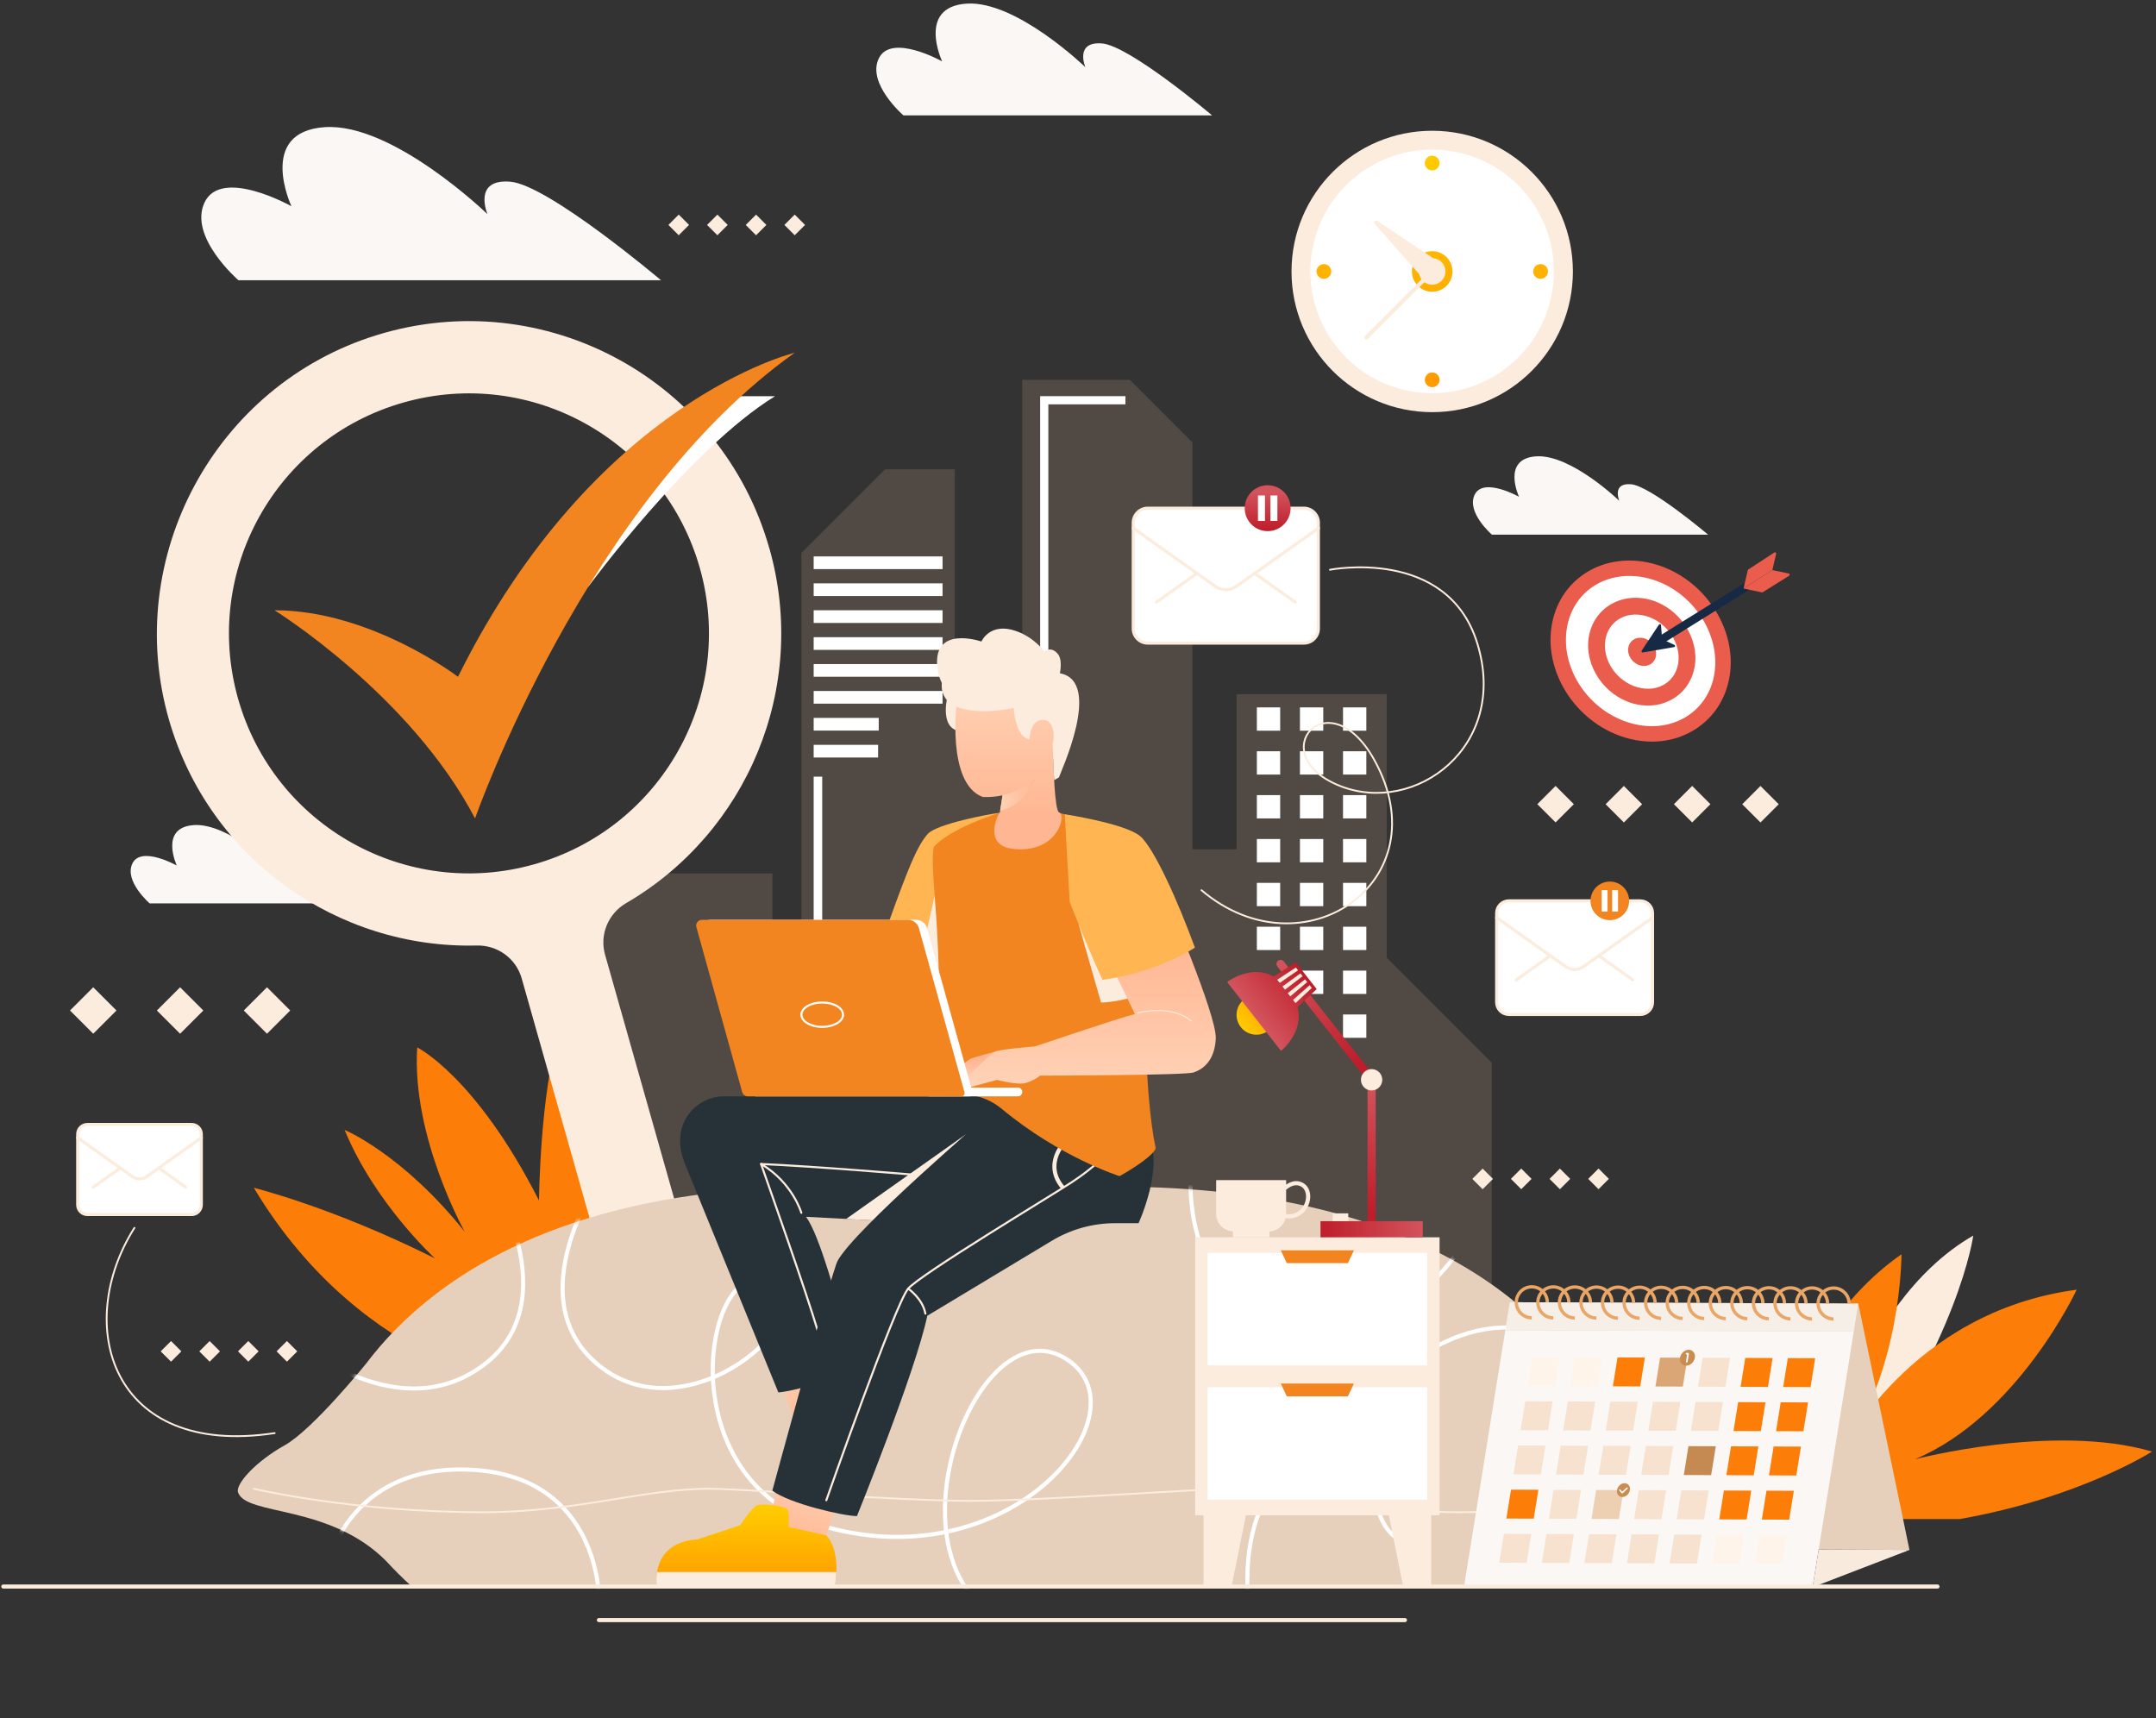
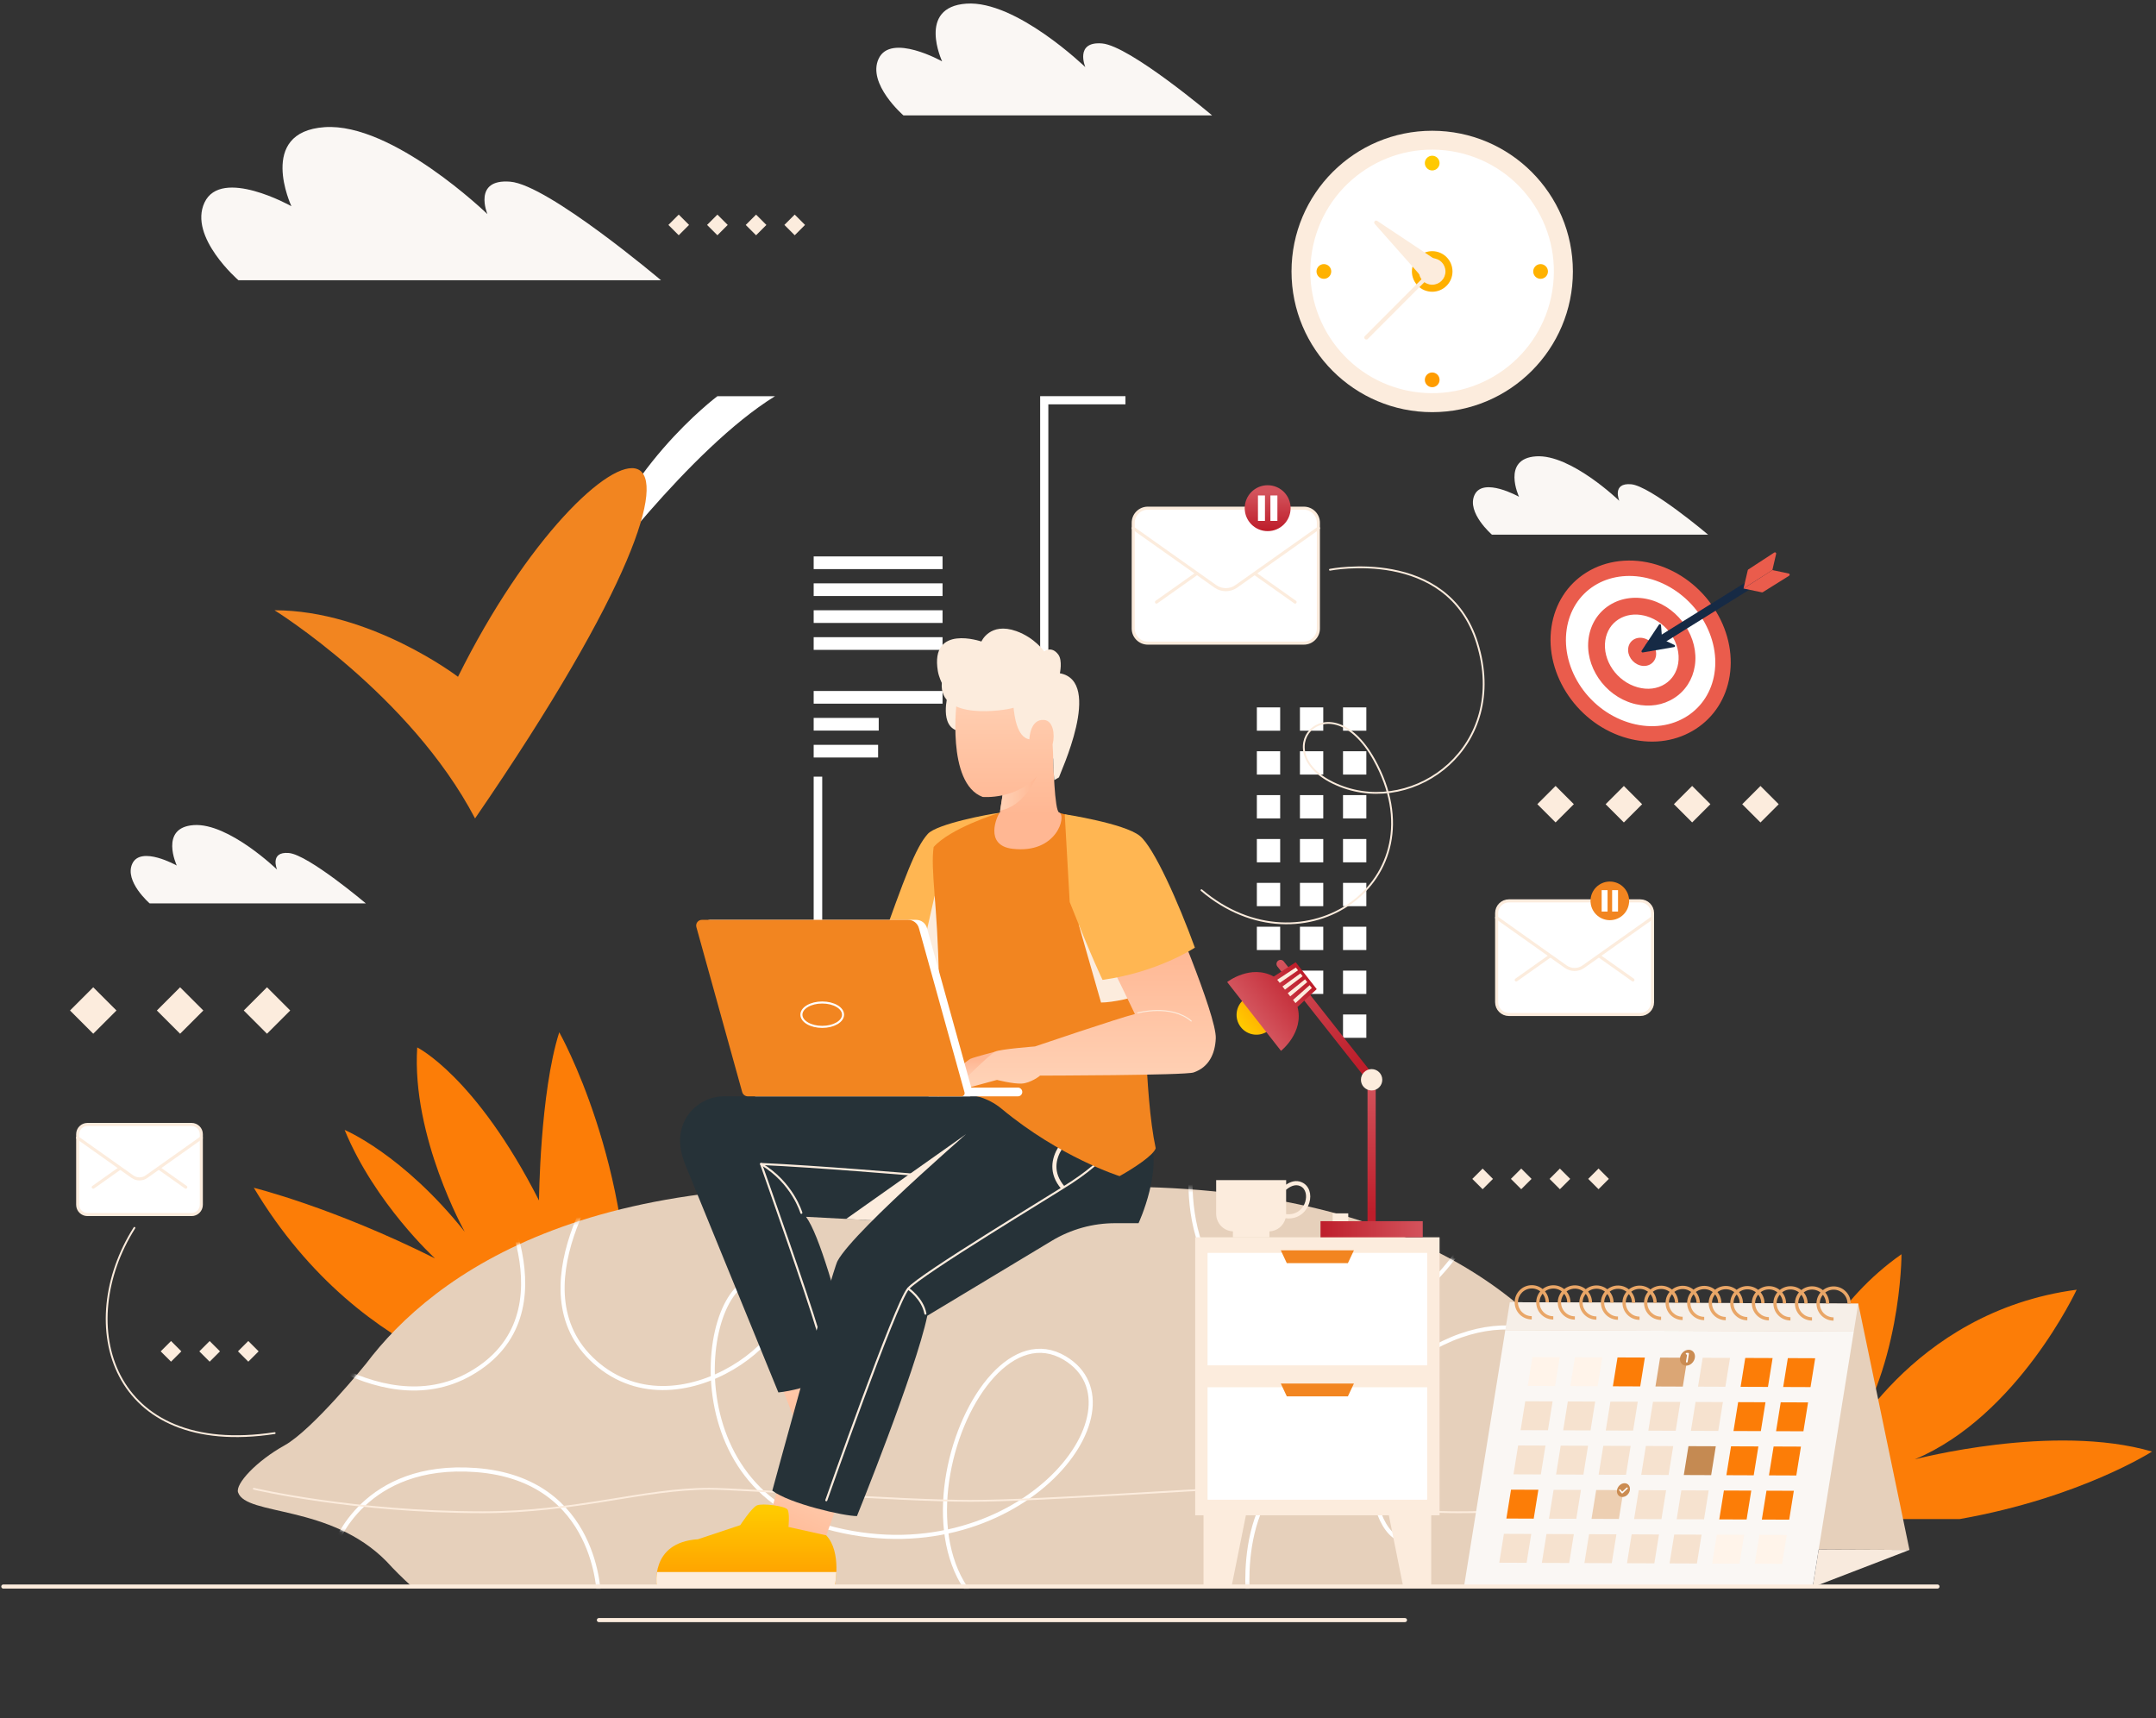
<svg xmlns="http://www.w3.org/2000/svg" width="527" height="420" viewBox="0 0 527 420" fill="none">
  <rect x="0" y="0" width="527" height="420" fill="#333333" stroke="none" />
-   <path opacity="0.15" d="M364.629 259.75V338.16H143.739V213.48H188.789V249.4H195.889V135.15L216.319 114.72H233.389V164.52H249.879V92.83H276.169L291.469 108.13V207.58H302.259V169.67H338.949V234.07L364.629 259.75Z" fill="#FFD3AA" />
  <path d="M312.92 172.9H307.22V178.6H312.92V172.9Z" fill="white" />
  <path d="M323.45 172.9H317.75V178.6H323.45V172.9Z" fill="white" />
  <path d="M333.979 172.9H328.279V178.6H333.979V172.9Z" fill="white" />
  <path d="M312.92 183.62H307.22V189.32H312.92V183.62Z" fill="white" />
  <path d="M323.45 183.62H317.75V189.32H323.45V183.62Z" fill="white" />
  <path d="M333.979 183.62H328.279V189.32H333.979V183.62Z" fill="white" />
  <path d="M312.92 194.34H307.22V200.04H312.92V194.34Z" fill="white" />
  <path d="M323.45 194.34H317.75V200.04H323.45V194.34Z" fill="white" />
  <path d="M333.979 194.34H328.279V200.04H333.979V194.34Z" fill="white" />
  <path d="M312.92 205.07H307.22V210.77H312.92V205.07Z" fill="white" />
  <path d="M323.45 205.07H317.75V210.77H323.45V205.07Z" fill="white" />
  <path d="M333.979 205.07H328.279V210.77H333.979V205.07Z" fill="white" />
  <path d="M312.92 215.79H307.22V221.49H312.92V215.79Z" fill="white" />
  <path d="M323.45 215.79H317.75V221.49H323.45V215.79Z" fill="white" />
  <path d="M333.979 215.79H328.279V221.49H333.979V215.79Z" fill="white" />
  <path d="M312.92 226.51H307.22V232.21H312.92V226.51Z" fill="white" />
  <path d="M323.45 226.51H317.75V232.21H323.45V226.51Z" fill="white" />
  <path d="M333.979 226.51H328.279V232.21H333.979V226.51Z" fill="white" />
  <path d="M323.45 237.24H317.75V242.94H323.45V237.24Z" fill="white" />
  <path d="M333.979 237.24H328.279V242.94H333.979V237.24Z" fill="white" />
  <path d="M333.979 247.96H328.279V253.66H333.979V247.96Z" fill="white" />
  <path d="M230.39 136H198.89V139.1H230.39V136Z" fill="white" />
  <path d="M230.39 142.58H198.89V145.68H230.39V142.58Z" fill="white" />
  <path d="M230.39 149.16H198.89V152.26H230.39V149.16Z" fill="white" />
  <path d="M230.39 155.74H198.89V158.84H230.39V155.74Z" fill="white" />
-   <path d="M230.39 162.31H198.89V165.41H230.39V162.31Z" fill="white" />
  <path d="M230.39 168.89H198.89V171.99H230.39V168.89Z" fill="white" />
  <path d="M214.79 175.47H198.89V178.57H214.79V175.47Z" fill="white" />
  <path d="M214.64 182.05H198.89V185.15H214.64V182.05Z" fill="white" />
  <path d="M256.25 232.21H254.25V96.83H275.1V98.83H256.25V232.21Z" fill="white" />
  <path d="M200.98 189.83H198.89V232.21H200.98V189.83Z" fill="white" />
  <path d="M161.59 68.5H58.29C58.29 68.5 46.05 57.94 49.98 49.52C54.07 40.77 71.23 50.4 71.23 50.4C71.23 50.4 62.73 32.24 79.34 31.08C95.96 29.92 119.14 52.33 119.14 52.33C119.14 52.33 115.47 43.64 124.74 44.41C134.01 45.18 161.58 68.5 161.58 68.5H161.59Z" fill="#FAF7F4" />
  <path d="M417.519 130.68H364.679C364.679 130.68 358.419 125.28 360.429 120.97C362.519 116.49 371.299 121.42 371.299 121.42C371.299 121.42 366.949 112.13 375.449 111.54C383.949 110.95 395.809 122.41 395.809 122.41C395.809 122.41 393.929 117.96 398.679 118.36C403.429 118.76 417.519 130.68 417.519 130.68Z" fill="#FAF7F4" />
  <path d="M89.429 220.81H36.589C36.589 220.81 30.329 215.41 32.339 211.1C34.429 206.62 43.209 211.55 43.209 211.55C43.209 211.55 38.859 202.26 47.359 201.67C55.859 201.08 67.719 212.54 67.719 212.54C67.719 212.54 65.839 208.09 70.589 208.49C75.329 208.89 89.429 220.81 89.429 220.81Z" fill="#FAF7F4" />
  <path d="M296.299 28.21H220.839C220.839 28.21 211.899 20.49 214.769 14.35C217.749 7.96 230.289 15 230.289 15C230.289 15 224.079 1.73 236.219 0.89C248.359 0.04 265.289 16.41 265.289 16.41C265.289 16.41 262.609 10.06 269.379 10.62C276.149 11.18 296.289 28.21 296.289 28.21H296.299Z" fill="#FAF7F4" />
  <path d="M130.9 339.85C130.9 339.85 89.11 335.49 62.04 290.32C62.04 290.32 81.31 295.05 106.33 307.58C106.33 307.58 91.65 294.18 84.24 276.18C84.24 276.18 98.41 282.05 113.6 301.07C113.6 301.07 100.58 277.84 101.98 256.01C101.98 256.01 116.28 263.03 131.75 293.42C131.75 293.42 131.98 267.12 136.7 252.31C136.7 252.31 155.08 284.74 153.55 327.88L130.88 339.86L130.9 339.85Z" fill="#FC7D07" />
-   <path d="M443.78 365.06C443.78 365.06 452.97 318.85 482.33 302C482.33 302 479.02 327.28 451.44 365.06" fill="#FCECDD" />
  <path d="M432 371.29C432 371.29 433.08 328.78 464.79 306.56C464.79 306.56 464.86 335.56 449.92 355.34C449.92 355.34 466.69 320.65 507.61 315.23C507.61 315.23 493.24 346.12 468.04 356.69C468.04 356.69 501.92 347.75 526.03 354.79C526.03 354.79 508.42 366.1 479.01 371.29" fill="#FC7D07" />
-   <path d="M188.049 134.01C176.389 92.87 133.129 69.22 92.049 81.92C52.559 94.13 29.849 136.26 41.319 175.98C51.139 210 82.609 231.95 116.489 231.1C121.579 230.97 126.129 234.24 127.519 239.14L159.589 352.33C161.179 357.96 167.039 361.23 172.669 359.63C178.299 358.04 181.569 352.18 179.969 346.55L147.899 233.36C146.509 228.47 148.649 223.3 153.049 220.74C182.459 203.64 197.759 168.24 188.059 134L188.049 134.01ZM130.619 211.24C99.46 220.07 67.029 201.96 58.2 170.8C49.37 139.64 67.48 107.21 98.639 98.38C129.799 89.55 162.229 107.66 171.059 138.82C179.889 169.98 161.779 202.41 130.619 211.24Z" fill="#FCECDD" />
  <path d="M143.739 143.49C143.739 143.49 168.469 109.76 189.439 96.84H175.359C175.359 96.84 150.509 115.36 143.739 143.49Z" fill="white" />
-   <path d="M67.1 149.16C67.1 149.16 100.21 169.68 116.12 200.04C116.12 200.04 143.12 122.6 194.25 86.22C194.25 86.22 145.46 97.83 111.95 165.42C111.95 165.42 90.65 149.16 67.1 149.16Z" fill="#F28520" />
+   <path d="M67.1 149.16C67.1 149.16 100.21 169.68 116.12 200.04C194.25 86.22 145.46 97.83 111.95 165.42C111.95 165.42 90.65 149.16 67.1 149.16Z" fill="#F28520" />
  <path d="M421.746 165.163C420.015 176.092 409.601 182.489 398.284 179.45C386.739 176.35 378.58 164.624 380.276 153.268C381.98 141.858 392.929 135.487 404.508 139.023C415.86 142.489 423.485 154.187 421.742 165.163H421.746Z" fill="white" />
  <path d="M398.695 180.666C398.429 180.604 398.164 180.539 397.902 180.466C385.85 177.227 377.475 165.005 379.233 153.222C380.076 147.594 383.08 142.885 387.7 139.969C392.594 136.88 398.876 136.172 404.923 138.015C410.605 139.75 415.583 143.52 418.941 148.632C422.307 153.753 423.673 159.646 422.788 165.22C421.926 170.664 418.991 175.257 414.525 178.154C409.974 181.108 404.381 181.989 398.699 180.666H398.695ZM402.523 141.269C397.937 140.204 393.332 140.865 389.708 143.154C386.031 145.474 383.634 149.248 382.957 153.776C381.472 163.728 388.612 174.068 398.879 176.827C403.784 178.146 408.616 177.496 412.471 174.992C416.029 172.683 418.372 169.002 419.064 164.628C420.595 154.972 413.756 144.651 403.819 141.616C403.388 141.485 402.953 141.369 402.523 141.266V141.269Z" fill="#EA5C4C" />
  <path d="M399.799 172.107C399.603 172.061 399.407 172.011 399.211 171.957C392.163 169.999 387.281 162.778 388.332 155.857C388.843 152.495 390.647 149.671 393.417 147.913C396.326 146.063 400.046 145.613 403.631 146.671C410.563 148.725 415.337 155.942 414.272 162.759C413.756 166.067 411.971 168.852 409.247 170.606C406.516 172.368 403.181 172.891 399.799 172.107ZM401.877 150.456C399.603 149.925 397.403 150.248 395.622 151.379C393.871 152.491 392.725 154.303 392.394 156.473C391.648 161.408 395.198 166.575 400.311 167.994C402.75 168.671 405.131 168.371 407.024 167.152C408.747 166.04 409.878 164.255 410.213 162.124C410.971 157.265 407.497 152.099 402.465 150.61C402.269 150.552 402.073 150.498 401.877 150.456Z" fill="#EA5C4C" />
  <path d="M404.78 160.3C404.5 162.12 402.761 163.166 400.891 162.635C399.018 162.104 397.721 160.189 398.002 158.357C398.283 156.526 400.033 155.48 401.911 156.026C403.78 156.569 405.061 158.484 404.78 160.304V160.3Z" fill="#EA5C4C" />
  <path d="M403.126 158.18L430.885 140.908" stroke="#162A45" stroke-width="2" stroke-linecap="round" stroke-linejoin="round" />
  <path d="M426.174 143.843L427.216 139.373C427.236 139.3 427.278 139.234 427.343 139.192L433.698 135.049C433.925 134.903 434.214 135.107 434.152 135.368L433.225 139.342L426.174 143.843Z" fill="#EA5C4C" />
  <path d="M426.174 143.843L430.667 144.782C430.744 144.797 430.821 144.782 430.886 144.743L437.318 140.723C437.545 140.581 437.484 140.235 437.222 140.177L433.225 139.342L426.174 143.843Z" fill="#EA5C4C" />
  <path d="M401.273 159.05L405.501 152.675C405.647 152.456 405.985 152.545 406.008 152.806L406.274 156.215L409.282 157.634C409.528 157.749 409.478 158.111 409.213 158.157L401.554 159.473C401.315 159.515 401.142 159.25 401.277 159.046L401.273 159.05Z" fill="#162A45" />
  <path d="M350.079 100.74C369.073 100.74 384.469 85.343 384.469 66.35C384.469 47.357 369.073 31.96 350.079 31.96C331.086 31.96 315.689 47.357 315.689 66.35C315.689 85.343 331.086 100.74 350.079 100.74Z" fill="#FCECDD" />
  <path d="M379.427 71.145C382.083 54.925 371.087 39.623 354.867 36.967C338.647 34.311 323.345 45.307 320.689 61.527C318.033 77.747 329.029 93.049 345.249 95.705C361.469 98.361 376.771 87.365 379.427 71.145Z" fill="white" />
  <path d="M323.6 64.55C324.59 64.55 325.4 65.36 325.4 66.35C325.4 67.34 324.59 68.15 323.6 68.15C322.61 68.15 321.8 67.34 321.8 66.35C321.8 65.36 322.61 64.55 323.6 64.55Z" fill="url(#paint0_linear_205_1324)" />
  <path d="M351.879 39.86C351.879 40.85 351.069 41.66 350.079 41.66C349.089 41.66 348.279 40.85 348.279 39.86C348.279 38.87 349.089 38.06 350.079 38.06C351.069 38.06 351.879 38.87 351.879 39.86Z" fill="url(#paint1_linear_205_1324)" />
  <path d="M376.57 68.15C375.58 68.15 374.77 67.34 374.77 66.35C374.77 65.36 375.58 64.55 376.57 64.55C377.56 64.55 378.37 65.36 378.37 66.35C378.37 67.34 377.56 68.15 376.57 68.15Z" fill="url(#paint2_linear_205_1324)" />
  <path d="M348.279 92.84C348.279 91.85 349.089 91.04 350.079 91.04C351.069 91.04 351.879 91.85 351.879 92.84C351.879 93.83 351.069 94.64 350.079 94.64C349.089 94.64 348.279 93.83 348.279 92.84Z" fill="url(#paint3_linear_205_1324)" />
  <path d="M350.079 71.31C347.339 71.31 345.119 69.09 345.119 66.35C345.119 63.61 347.339 61.39 350.079 61.39C352.819 61.39 355.039 63.61 355.039 66.35C355.039 69.09 352.819 71.31 350.079 71.31Z" fill="url(#paint4_linear_205_1324)" />
  <path d="M350.08 69.59C348.29 69.59 346.84 68.14 346.84 66.35C346.84 64.56 348.29 63.11 350.08 63.11C351.87 63.11 353.32 64.56 353.32 66.35C353.32 68.14 351.87 69.59 350.08 69.59Z" fill="#FCECDD" />
  <path d="M336.02 54.71L348.21 68.49L350.08 66.34L351.95 64.19L336.64 53.99C336.18 53.68 335.65 54.28 336.02 54.7V54.71Z" fill="#FCECDD" />
  <path d="M350.079 66.35L333.979 82.49" stroke="#FCECDD" stroke-linecap="round" stroke-linejoin="round" />
  <path d="M318.7 124.21H280.56C278.594 124.21 277 125.804 277 127.77V153.63C277 155.596 278.594 157.19 280.56 157.19H318.7C320.666 157.19 322.26 155.596 322.26 153.63V127.77C322.26 125.804 320.666 124.21 318.7 124.21Z" fill="white" />
  <path d="M316.57 147.16L299.63 135.16L282.68 147.16" stroke="#FCECDD" stroke-width="0.75" stroke-linecap="round" stroke-linejoin="round" />
  <path d="M318.7 124.21H280.56C278.594 124.21 277 125.804 277 127.77V153.63C277 155.596 278.594 157.19 280.56 157.19H318.7C320.666 157.19 322.26 155.596 322.26 153.63V127.77C322.26 125.804 320.666 124.21 318.7 124.21Z" stroke="#FCECDD" stroke-width="0.75" stroke-miterlimit="10" />
  <path d="M277 129.1L297.08 143.32C298.61 144.4 300.66 144.4 302.19 143.32L322.27 129.1" fill="white" />
  <path d="M277 129.1L297.08 143.32C298.61 144.4 300.66 144.4 302.19 143.32L322.27 129.1" stroke="#FCECDD" stroke-width="0.75" stroke-linecap="round" stroke-linejoin="round" />
  <path d="M315.47 124.21C315.47 127.31 312.96 129.82 309.86 129.82C306.76 129.82 304.25 127.31 304.25 124.21C304.25 121.11 306.76 118.6 309.86 118.6C312.96 118.6 315.47 121.11 315.47 124.21Z" fill="url(#paint5_linear_205_1324)" />
  <path d="M309.199 121.1H307.489V127.32H309.199V121.1Z" fill="white" />
  <path d="M312.239 121.1H310.529V127.32H312.239V121.1Z" fill="white" />
  <path d="M400.94 220.19H368.83C367.173 220.19 365.83 221.533 365.83 223.19V244.96C365.83 246.617 367.173 247.96 368.83 247.96H400.94C402.597 247.96 403.94 246.617 403.94 244.96V223.19C403.94 221.533 402.597 220.19 400.94 220.19Z" fill="white" />
  <path d="M399.149 239.52L384.889 229.41L370.619 239.52" stroke="#FCECDD" stroke-width="0.75" stroke-linecap="round" stroke-linejoin="round" />
  <path d="M400.94 220.19H368.83C367.173 220.19 365.83 221.533 365.83 223.19V244.96C365.83 246.617 367.173 247.96 368.83 247.96H400.94C402.597 247.96 403.94 246.617 403.94 244.96V223.19C403.94 221.533 402.597 220.19 400.94 220.19Z" stroke="#FCECDD" stroke-width="0.75" stroke-miterlimit="10" />
  <path d="M365.83 224.3L382.73 236.28C384.02 237.19 385.74 237.19 387.03 236.28L403.93 224.3" fill="white" />
  <path d="M365.83 224.3L382.73 236.28C384.02 237.19 385.74 237.19 387.03 236.28L403.93 224.3" stroke="#FCECDD" stroke-width="0.75" stroke-linecap="round" stroke-linejoin="round" />
  <path d="M393.499 224.91C396.106 224.91 398.219 222.797 398.219 220.19C398.219 217.583 396.106 215.47 393.499 215.47C390.893 215.47 388.779 217.583 388.779 220.19C388.779 222.797 390.893 224.91 393.499 224.91Z" fill="#F28520" />
  <path d="M392.94 217.57H391.5V222.8H392.94V217.57Z" fill="white" />
  <path d="M395.5 217.57H394.06V222.8H395.5V217.57Z" fill="white" />
  <path d="M21.369 274.84H46.829C48.139 274.84 49.209 275.9 49.209 277.22V294.48C49.209 295.79 48.149 296.86 46.829 296.86H21.369C20.059 296.86 18.989 295.8 18.989 294.48V277.22C18.989 275.91 20.049 274.84 21.369 274.84Z" fill="white" />
  <path d="M45.41 290.17L34.1 282.15L22.79 290.17" stroke="#FCECDD" stroke-width="0.75" stroke-linecap="round" stroke-linejoin="round" />
  <path d="M21.369 274.84H46.829C48.139 274.84 49.209 275.9 49.209 277.22V294.48C49.209 295.79 48.149 296.86 46.829 296.86H21.369C20.059 296.86 18.989 295.8 18.989 294.48V277.22C18.989 275.91 20.049 274.84 21.369 274.84Z" stroke="#FCECDD" stroke-width="0.75" stroke-miterlimit="10" />
  <path d="M18.989 278.11L32.389 287.61C33.409 288.33 34.779 288.33 35.799 287.61L49.199 278.11" fill="white" />
  <path d="M18.989 278.11L32.389 287.61C33.409 288.33 34.779 288.33 35.799 287.61L49.199 278.11" stroke="#FCECDD" stroke-width="0.75" stroke-linecap="round" stroke-linejoin="round" />
  <path d="M404.829 353.28C397.939 349.45 384.919 333.33 384.919 333.33C368.439 311.48 328.829 281.88 237.189 292.15C145.549 281.88 105.939 311.47 89.46 333.33C89.46 333.33 76.439 349.45 69.549 353.28C62.66 357.11 57.489 362.71 58.19 364.77C60.169 370.58 80.629 367.58 94.48 381.64C96.329 383.67 98.389 385.73 100.669 387.78H373.729C376.009 385.73 378.059 383.67 379.919 381.64C393.759 367.58 414.229 370.57 416.209 364.77C416.909 362.71 411.739 357.11 404.849 353.28H404.829Z" fill="#E6D0BB" />
  <mask id="mask0_205_1324" style="mask-type:luminance" maskUnits="userSpaceOnUse" x="58" y="290" width="359" height="98">
    <path d="M404.829 353.28C397.939 349.45 384.919 333.33 384.919 333.33C368.439 311.48 328.829 281.88 237.189 292.15C145.549 281.88 105.939 311.47 89.46 333.33C89.46 333.33 76.439 349.45 69.549 353.28C62.66 357.11 57.489 362.71 58.19 364.77C60.169 370.58 80.629 367.58 94.48 381.64C96.329 383.67 98.389 385.73 100.669 387.78H373.729C376.009 385.73 378.059 383.67 379.919 381.64C393.759 367.58 414.229 370.57 416.209 364.77C416.909 362.71 411.739 357.11 404.849 353.28H404.829Z" fill="white" />
  </mask>
  <g mask="url(#mask0_205_1324)">
    <path d="M65.23 322.13C65.23 322.13 91.96 348.9 115.02 335.73C140.68 321.08 119.999 287.78 119.999 287.78" stroke="white" stroke-miterlimit="10" />
    <path d="M149.479 283.31C149.479 283.31 124.759 316.21 146.389 333.74C168.439 351.61 202.069 321.07 188.779 313.57C172.509 304.38 161.839 362.14 202.009 373.25C248.089 386 281.029 344.34 260.259 331.93C235.619 317.21 209.029 399.35 260.259 399.35" stroke="white" stroke-miterlimit="10" />
    <path d="M292.07 277.56C292.07 277.56 283.96 313.05 312.12 322.47C345.06 333.49 360.89 298.34 360.89 298.34" stroke="white" stroke-miterlimit="10" />
    <path d="M305.159 391.45C305.159 391.45 300.949 358.86 325.929 354.84C350.069 350.96 354.199 377.49 343.419 376.51C332.929 375.55 329.589 339.37 352.709 328.25C375.879 317.11 392.099 333.04 400.519 343.19" stroke="white" stroke-miterlimit="10" />
    <path d="M81.89 377.76C81.89 377.76 88.83 357.23 116.36 359.31C146.4 361.58 146.4 390.43 146.4 390.43" stroke="white" stroke-miterlimit="10" />
  </g>
  <path d="M412.34 363.88C412.34 363.88 388.18 369.62 356.39 369.62C333.42 369.62 317.1 363.88 301.02 363.88C292.97 363.88 254.43 366.84 237.19 366.84C219.95 366.84 181.42 363.88 173.36 363.88C157.28 363.88 140.96 369.62 117.99 369.62C86.2 369.62 62.04 363.88 62.04 363.88" stroke="#FCECDD" stroke-width="0.44" stroke-linecap="round" stroke-linejoin="round" />
  <path d="M187.409 373.46L191.319 359.31L206.049 363.99L201.109 377.62L187.409 373.46Z" fill="url(#paint6_linear_205_1324)" />
  <path d="M195.059 349.13L190.149 336.6L203.509 331.94L207.639 345.44L195.059 349.13Z" fill="url(#paint7_linear_205_1324)" />
  <path d="M227.83 299.04L197.02 297.41C200.29 301.87 204.43 316.92 208.73 332.72C206.57 335.86 196.72 339.69 190.26 340.34C184.7 326.74 171.69 294.92 167.48 284.61C163.27 274.3 170.67 267.97 176.76 267.97H248.57C258.89 268.02 266.05 268.05 266.05 268.05L227.83 299.04Z" fill="#263238" />
  <path d="M206.81 297.94L236.14 277.21L214.65 298.35L206.81 297.94Z" fill="#FCECDD" />
  <path d="M186.029 284.5C193.739 289.05 195.879 296.44 195.879 296.44" stroke="#FCECDD" stroke-width="0.5" stroke-linecap="round" stroke-linejoin="round" />
  <path d="M200.009 325.69C196.909 315.27 188.239 290.84 186.029 284.5C199.149 285.07 223.389 287.12 223.389 287.12" stroke="#FCECDD" stroke-width="0.5" stroke-linecap="round" stroke-linejoin="round" />
  <path d="M241.999 272.13C241.999 272.13 208.889 300.41 204.719 308.22C203.319 310.83 188.779 364.35 188.779 364.35C192.989 367.52 206.199 370.56 209.469 370.56C209.469 370.56 223.799 335.21 226.669 321.59L257.099 303.27C261.769 300.46 267.119 298.97 272.569 298.97H278.299C278.299 298.97 284.579 285.48 280.739 277.33L241.989 272.13H241.999Z" fill="#263238" />
  <path d="M221.989 314.97C221.989 314.97 225.509 317.35 226.199 321.08" stroke="#FCECDD" stroke-width="0.5" stroke-linecap="round" stroke-linejoin="round" />
  <path d="M201.979 366.69C201.979 366.69 218.869 318.56 221.989 314.97C225.109 311.38 256.959 292.26 261.909 289C273.209 281.56 272.619 277.56 272.619 277.56" stroke="#FCECDD" stroke-width="0.5" stroke-linecap="round" stroke-linejoin="round" />
  <path d="M263.07 276.31C263.07 276.31 253.64 283.09 259.84 290.32" stroke="#FCECDD" stroke-miterlimit="10" />
  <path d="M230.91 239.67C229.83 239.41 228.79 239.13 227.8 238.83C217.62 235.84 214.79 232.27 214.79 232.27C221.18 214.34 223.8 207.12 226.79 203.82C229 201.38 241.69 198.97 244.39 198.66C245.08 203.04 229.31 220.49 228.92 220.7L230.9 239.67H230.91Z" fill="#FFB652" />
  <path d="M228.459 218.94L225.279 233.03L233.379 244.48L228.459 218.94Z" fill="#FCECDD" />
  <path d="M282.5 280.64C281.96 282.39 277.16 285.5 273.67 287.47C273.67 287.47 259.19 282.94 244.82 271C237.9 265.26 229.2 268.18 229.24 267.97C232.03 252.94 229.68 251.45 229.51 239.95C229.51 239.66 229.49 239.38 229.49 239.09C229.19 221.36 227.39 212.5 228.22 207.02C232.33 202.43 243.67 198.82 244.39 198.67C244.42 198.66 256.32 198.58 258.92 198.67C264.86 200.2 275.38 203.36 280.61 212.27C280.32 219.39 280.78 228.04 279.92 239.13C279.77 240.8 279.64 267.41 282.49 280.64H282.5Z" fill="#F28520" />
  <path d="M231.719 169.68C231.719 169.68 229.389 177.79 234.449 178.69L235.579 171.85" fill="#FCECDD" />
  <path d="M258.92 198.6C257.73 198.42 257.46 185.52 257.46 185.52H257.43C257.83 185.04 258.16 184.48 258.36 183.71C259.37 179.75 260.79 172.44 258.98 168.04C256.4 161.77 234.13 155.82 233.89 171.09C233.89 171.09 231.22 191.45 240.2 194.79C240.2 194.79 242.3 194.98 245.05 194.39C244.73 196.45 244.4 198.6 244.4 198.6H244.39C243.65 199.53 240.52 206.63 247.49 207.46C258.32 208.75 260.73 199.44 258.93 198.6H258.92Z" fill="url(#paint8_linear_205_1324)" />
  <path style="mix-blend-mode:multiply" d="M253.35 189.83C253.18 190.25 250.36 197.04 244.47 198.12L245.06 194.38C247.64 193.83 250.8 192.58 253.35 189.83Z" fill="url(#paint9_linear_205_1324)" />
  <path d="M258.839 190.01L257.689 190.68C257.389 187.35 257.489 184.31 257.289 181.98C257.939 179.45 257.399 176.16 255.229 175.97C251.729 175.66 251.609 180.71 251.609 180.71C248.549 180.17 247.969 174.97 247.749 172.99C245.769 173.66 229.409 176.24 230.209 166.91C230.209 166.91 229.479 165.47 229.239 164.01C227.309 152.43 239.889 156.8 239.889 156.8C239.889 156.8 241.979 151.96 248.429 154.26C252.929 155.87 255.239 159.22 255.239 159.22C255.239 159.22 257.039 157.76 258.689 160C259.759 161.46 259.069 164.56 259.069 164.56C269.779 166.52 258.969 189.28 258.839 190.02V190.01Z" fill="#FCECDD" />
  <path d="M263.65 225.89L269.13 245.04C271.81 245.04 277.77 243.88 279.66 242.55L263.64 225.89H263.65Z" fill="#FCECDD" />
  <path d="M243.219 257.06C243.219 257.06 238.189 258.36 237.199 258.8C236.729 259.01 231.729 262.96 231.059 263.49C230.389 264.02 231.729 265.02 233.549 264.83C235.369 264.64 240.199 261.62 240.199 261.62L243.219 257.89" fill="url(#paint10_linear_205_1324)" />
  <path d="M285.019 219.26L267.389 227.42C267.389 227.42 273.409 239.44 277.409 247.85C273.559 248.79 252.989 255.77 252.989 255.77C252.989 255.77 244.469 256.42 243.219 257.05C241.819 257.75 233.739 265.83 233.739 265.83H236.769L243.699 263.95C243.699 263.95 247.579 264.95 249.729 264.85C251.879 264.75 254.339 262.9 254.199 262.9C254.199 262.9 289.699 262.85 291.759 262.13C295.449 260.86 297.009 257.65 297.179 253.8C297.429 248.16 285.019 219.26 285.019 219.26Z" fill="url(#paint11_linear_205_1324)" />
  <path d="M248.81 267.97H226.97V265.83H248.81C249.4 265.83 249.88 266.31 249.88 266.9C249.88 267.49 249.4 267.97 248.81 267.97Z" fill="white" />
  <path d="M466.742 378.832L380.406 378.485L369.047 318.289L454.226 318.632L466.742 378.832Z" fill="#E6D0BB" />
  <path d="M443.065 387.948L466.742 378.832L444.547 378.742L443.065 387.948Z" fill="#F8EADD" />
  <path d="M443.065 387.948L357.886 387.606L367.947 325.115L453.126 325.457L443.065 387.948Z" fill="#FAF7F4" />
  <path d="M396.845 364.213L390.16 364.186L389.024 371.242L395.71 371.269L396.845 364.213Z" fill="#EDCFB2" />
  <path d="M412.471 331.853L405.785 331.826L404.649 338.883L411.335 338.91L412.471 331.853Z" fill="#DBA675" />
  <path d="M419.401 353.495L412.715 353.469L411.579 360.525L418.265 360.552L419.401 353.495Z" fill="#C58A52" />
  <path d="M426.33 375.137L419.644 375.111L418.508 382.168L425.195 382.195L426.33 375.137ZM436.739 375.179L430.053 375.152L428.917 382.209L435.603 382.236L436.739 375.179ZM381.247 331.728L374.562 331.701L373.426 338.757L380.111 338.784L381.247 331.728ZM391.655 331.769L384.97 331.743L383.833 338.799L390.519 338.826L391.655 331.769Z" fill="#FFF4EA" />
  <path d="M374.292 374.929L367.606 374.902L366.47 381.959L373.156 381.986L374.292 374.929ZM384.7 374.971L378.014 374.944L376.878 382.001L383.563 382.028L384.7 374.971ZM395.108 375.012L388.422 374.986L387.286 382.043L393.971 382.07L395.108 375.012ZM405.515 375.054L398.83 375.027L397.694 382.084L404.379 382.111L405.515 375.054ZM415.923 375.096L409.237 375.069L408.101 382.126L414.786 382.153L415.923 375.096ZM386.438 364.171L379.753 364.144L378.617 371.2L385.302 371.227L386.438 364.171ZM407.254 364.254L400.568 364.227L399.432 371.284L406.118 371.31L407.254 364.254ZM417.662 364.296L410.976 364.269L409.84 371.325L416.526 371.353L417.662 364.296ZM377.769 353.328L371.084 353.301L369.948 360.358L376.633 360.385L377.769 353.328ZM388.177 353.37L381.492 353.343L380.356 360.4L387.041 360.427L388.177 353.37ZM398.585 353.412L391.9 353.385L390.763 360.442L397.449 360.469L398.585 353.412ZM408.992 353.454L402.308 353.427L401.172 360.484L407.856 360.511L408.992 353.454ZM379.508 342.528L372.823 342.501L371.687 349.558L378.372 349.585L379.508 342.528ZM389.916 342.57L383.231 342.543L382.094 349.6L388.78 349.627L389.916 342.57ZM400.324 342.612L393.638 342.585L392.502 349.642L399.188 349.669L400.324 342.612ZM410.731 342.654L404.046 342.627L402.91 349.683L409.596 349.71L410.731 342.654ZM421.139 342.695L414.454 342.668L413.317 349.725L420.003 349.752L421.139 342.695ZM422.878 331.895L416.193 331.868L415.057 338.925L421.741 338.952L422.878 331.895Z" fill="#F6E2CF" />
  <path d="M376.03 364.128L369.345 364.102L368.209 371.158L374.894 371.185L376.03 364.128ZM428.069 364.337L421.383 364.311L420.247 371.367L426.933 371.394L428.069 364.337ZM438.476 364.379L431.791 364.352L430.654 371.409L437.341 371.436L438.476 364.379ZM429.808 353.537L423.122 353.51L421.986 360.567L428.671 360.594L429.808 353.537ZM440.215 353.579L433.531 353.552L432.394 360.609L439.079 360.636L440.215 353.579ZM431.546 342.737L424.861 342.71L423.725 349.767L430.41 349.794L431.546 342.737ZM441.954 342.779L435.269 342.752L434.133 349.809L440.818 349.836L441.954 342.779ZM402.062 331.811L395.377 331.784L394.241 338.841L400.925 338.868L402.062 331.811ZM433.285 331.937L426.6 331.91L425.464 338.966L432.149 338.993L433.285 331.937ZM443.693 331.978L437.008 331.951L435.871 339.008L442.557 339.035L443.693 331.978Z" fill="#FC7D07" />
  <path d="M454.226 318.631L369.047 318.288L367.947 325.115L453.126 325.456L454.226 318.631Z" fill="#F6EFE8" />
  <path d="M374.407 322.5C372.098 322.49 370.226 320.604 370.235 318.294C370.244 315.984 372.131 314.112 374.441 314.122C376.75 314.131 378.622 316.018 378.612 318.327L377.808 318.324C377.815 316.458 376.304 314.934 374.437 314.926C372.572 314.919 371.047 316.431 371.04 318.297C371.032 320.163 372.544 321.687 374.41 321.695L374.407 322.5ZM448.184 322.796C445.874 322.786 444.001 320.9 444.011 318.59C444.02 316.28 445.907 314.409 448.217 314.418C450.526 314.427 452.398 316.314 452.389 318.624L451.584 318.62C451.591 316.754 450.08 315.23 448.214 315.223C446.348 315.215 444.824 316.727 444.816 318.593C444.808 320.459 446.32 321.984 448.187 321.991L448.184 322.796ZM442.914 322.775C440.604 322.765 438.732 320.879 438.741 318.569C438.751 316.259 440.638 314.387 442.947 314.397C445.257 314.406 447.129 316.293 447.119 318.603L446.314 318.599C446.322 316.733 444.81 315.209 442.944 315.201C441.078 315.194 439.554 316.706 439.546 318.572C439.538 320.438 441.051 321.962 442.917 321.97L442.914 322.775ZM437.643 322.753C435.334 322.744 433.463 320.858 433.472 318.548C433.481 316.238 435.368 314.367 437.678 314.376C439.988 314.385 441.859 316.271 441.849 318.581L441.045 318.578C441.052 316.712 439.54 315.188 437.674 315.18C435.808 315.173 434.283 316.685 434.276 318.551C434.268 320.417 435.781 321.941 437.647 321.949L437.643 322.753ZM432.374 322.732C430.065 322.723 428.193 320.836 428.202 318.527C428.211 316.217 430.098 314.345 432.407 314.355C434.718 314.364 436.589 316.251 436.58 318.56L435.775 318.557C435.783 316.691 434.27 315.166 432.404 315.159C430.538 315.152 429.014 316.664 429.006 318.53C428.999 320.396 430.511 321.92 432.377 321.928L432.374 322.732ZM427.104 322.711C424.795 322.702 422.923 320.815 422.932 318.506C422.942 316.196 424.829 314.324 427.138 314.333C429.448 314.343 431.319 316.229 431.309 318.539L430.505 318.536C430.512 316.67 429.001 315.145 427.135 315.138C425.268 315.13 423.744 316.642 423.737 318.509C423.729 320.375 425.241 321.899 427.108 321.906L427.104 322.711ZM421.835 322.69C419.525 322.681 417.654 320.794 417.663 318.484C417.672 316.174 419.558 314.303 421.869 314.312C424.177 314.322 426.049 316.208 426.04 318.518L425.236 318.514C425.243 316.648 423.731 315.124 421.865 315.117C419.999 315.109 418.474 316.621 418.467 318.487C418.46 320.354 419.972 321.878 421.838 321.885L421.835 322.69ZM416.565 322.669C414.254 322.66 412.384 320.773 412.393 318.463C412.402 316.153 414.289 314.282 416.599 314.291C418.908 314.3 420.779 316.187 420.77 318.497L419.966 318.494C419.973 316.627 418.461 315.103 416.596 315.096C414.729 315.088 413.205 316.6 413.197 318.467C413.19 320.333 414.702 321.857 416.568 321.864L416.565 322.669ZM411.295 322.647C408.985 322.638 407.113 320.752 407.123 318.442C407.132 316.132 409.018 314.261 411.329 314.27C413.637 314.279 415.51 316.166 415.501 318.476L414.696 318.472C414.704 316.606 413.192 315.082 411.326 315.074C409.459 315.067 407.935 316.579 407.928 318.445C407.92 320.311 409.432 321.835 411.298 321.843L411.295 322.647ZM406.026 322.626C403.716 322.617 401.844 320.731 401.853 318.421C401.863 316.111 403.749 314.239 406.06 314.249C408.368 314.258 410.24 316.145 410.231 318.455L409.426 318.451C409.434 316.585 407.922 315.061 406.057 315.053C404.19 315.046 402.666 316.558 402.658 318.424C402.65 320.29 404.163 321.814 406.029 321.822L406.026 322.626ZM400.756 322.605C398.445 322.596 396.574 320.709 396.584 318.4C396.593 316.09 398.48 314.218 400.79 314.227C403.099 314.237 404.97 316.123 404.961 318.433L404.156 318.43C404.164 316.564 402.651 315.04 400.786 315.032C398.92 315.025 397.396 316.537 397.388 318.403C397.381 320.269 398.893 321.793 400.759 321.8L400.756 322.605ZM395.486 322.584C393.176 322.575 391.304 320.689 391.314 318.379C391.323 316.069 393.209 314.197 395.519 314.206C397.829 314.215 399.701 316.102 399.692 318.412L398.887 318.409C398.894 316.542 397.382 315.018 395.516 315.011C393.651 315.003 392.126 316.516 392.118 318.382C392.111 320.248 393.623 321.772 395.489 321.779L395.486 322.584ZM390.216 322.563C387.906 322.553 386.035 320.667 386.045 318.357C386.054 316.048 387.94 314.176 390.25 314.185C392.559 314.194 394.432 316.081 394.422 318.391L393.617 318.388C393.624 316.522 392.113 314.997 390.246 314.989C388.381 314.982 386.856 316.494 386.849 318.36C386.841 320.227 388.354 321.751 390.219 321.758L390.216 322.563ZM384.946 322.542C382.637 322.533 380.765 320.646 380.774 318.336C380.784 316.026 382.67 314.155 384.98 314.164C387.29 314.173 389.162 316.06 389.152 318.37L388.348 318.366C388.356 316.5 386.843 314.976 384.977 314.968C383.111 314.961 381.586 316.473 381.578 318.339C381.571 320.205 383.083 321.73 384.949 321.737L384.946 322.542ZM379.677 322.521C377.367 322.511 375.495 320.625 375.505 318.315C375.514 316.005 377.401 314.134 379.71 314.143C382.02 314.152 383.891 316.039 383.882 318.349L383.078 318.345C383.085 316.479 381.573 314.955 379.707 314.947C377.841 314.94 376.317 316.452 376.309 318.318C376.302 320.184 377.814 321.709 379.68 321.716L379.677 322.521Z" fill="#E9A667" />
  <path d="M414.282 331.861C414.455 330.789 413.782 329.917 412.781 329.913C411.78 329.909 410.829 330.775 410.656 331.846C410.484 332.918 411.156 333.79 412.157 333.794C413.158 333.798 414.109 332.932 414.282 331.861Z" fill="#CB8C52" />
  <path d="M412.311 333.033C412.3 333.033 412.29 333.032 412.28 333.03C412.17 333.012 412.096 332.909 412.113 332.799L412.39 331.076L412.254 331.075C412.143 331.075 412.054 330.984 412.054 330.873C412.055 330.762 412.145 330.673 412.256 330.673L412.627 330.675C412.686 330.675 412.742 330.701 412.78 330.745C412.818 330.79 412.834 330.849 412.825 330.908L412.51 332.864C412.494 332.963 412.408 333.033 412.311 333.033Z" fill="white" />
  <path d="M398.4 364.218C398.55 363.289 397.967 362.531 397.099 362.528C396.23 362.524 395.405 363.276 395.255 364.205C395.105 365.135 395.688 365.892 396.557 365.895C397.425 365.899 398.251 365.148 398.4 364.218Z" fill="#CB8C52" />
  <path d="M396.511 365.032C396.508 365.032 396.504 365.032 396.502 365.031C396.454 365.029 396.409 365.007 396.378 364.97L395.805 364.29C395.743 364.216 395.752 364.106 395.826 364.044C395.901 363.982 396.01 363.992 396.072 364.065L396.527 364.605L397.601 363.6C397.67 363.534 397.781 363.538 397.847 363.608C397.912 363.678 397.909 363.788 397.838 363.854L396.63 364.985C396.598 365.015 396.556 365.032 396.511 365.032Z" fill="white" />
  <path d="M236.989 267.97H184.789C184.139 267.97 183.559 267.53 183.389 266.9L172.199 226.6C171.949 225.71 172.619 224.83 173.549 224.83H223.949C225.179 224.83 226.259 225.65 226.589 226.84L237.739 266.99C237.879 267.48 237.509 267.97 236.999 267.97H236.989Z" fill="white" />
  <path d="M235.01 267.97H182.81C182.16 267.97 181.58 267.53 181.41 266.9L170.22 226.6C169.97 225.71 170.64 224.83 171.57 224.83H221.97C223.2 224.83 224.28 225.65 224.61 226.84L235.76 266.99C235.9 267.48 235.53 267.97 235.02 267.97H235.01Z" fill="#F28520" />
  <path d="M206.07 248.01C206.07 249.66 203.79 250.99 200.98 250.99C198.17 250.99 195.89 249.66 195.89 248.01C195.89 246.36 198.17 245.03 200.98 245.03C203.79 245.03 206.07 246.36 206.07 248.01Z" stroke="white" stroke-width="0.5" stroke-miterlimit="10" />
  <path d="M261.47 220.47C267.1 234.65 269.5 239.5 269.5 239.5C283.09 237.63 292.07 231.62 292.07 231.62C288.09 220.67 282.05 207.08 278.6 204.3C274.82 201.25 260.26 199.02 260.26 199.02" fill="#FFB652" />
  <path d="M278.09 247.58C278.09 247.58 286.26 245.35 291.18 249.56" stroke="#FCECDD" stroke-width="0.25" stroke-linecap="round" stroke-linejoin="round" />
  <path d="M184.99 367.96C183.67 368.59 180.95 372.77 180.95 372.77C180.95 372.77 175.68 374.51 170.62 376.22C158.67 376.99 160.54 387.78 160.54 387.78H204.04C204.04 387.78 205.84 379.37 201.96 375.27L192.73 373.22C192.73 373.22 193.06 369.84 192.51 368.98C191.95 368.1 186.31 367.34 184.99 367.96Z" fill="url(#paint12_linear_205_1324)" />
  <path d="M204.44 384.23C204.36 386.28 204.04 387.78 204.04 387.78H160.54C160.54 387.78 160.27 386.22 160.6 384.23H204.44Z" fill="#FCECDD" />
  <path d="M301.07 387.62H294.18V367.73H305.07L301.07 387.62Z" fill="#FCECDD" />
  <path d="M342.949 387.62H349.839V367.73H338.949L342.949 387.62Z" fill="#FCECDD" />
  <path d="M351.88 302.42H292.14V370.37H351.88V302.42Z" fill="#FCECDD" />
  <path d="M348.85 306.23H295.17V333.72H348.85V306.23Z" fill="white" />
  <path d="M348.85 339.07H295.17V366.56H348.85V339.07Z" fill="white" />
  <path d="M329.469 308.74H314.539L313.069 305.6H330.949L329.469 308.74Z" fill="#F28520" />
  <path d="M329.469 341.3H314.539L313.069 338.16H330.949L329.469 341.3Z" fill="#F28520" />
  <path d="M336.27 264.21H334.27V300.85H336.27V264.21Z" fill="url(#paint13_linear_205_1324)" />
  <path d="M335.87 262.97L334.3 264.21L312.23 236.23C311.89 235.8 311.96 235.17 312.4 234.83C312.83 234.49 313.46 234.56 313.8 235L335.87 262.98V262.97Z" fill="url(#paint14_linear_205_1324)" />
  <path d="M347.769 298.48H322.779V302.42H347.769V298.48Z" fill="url(#paint15_linear_205_1324)" />
  <path d="M335.269 266.53C336.711 266.53 337.879 265.362 337.879 263.92C337.879 262.479 336.711 261.31 335.269 261.31C333.828 261.31 332.659 262.479 332.659 263.92C332.659 265.362 333.828 266.53 335.269 266.53Z" fill="#FCECDD" />
  <path d="M310.1 251.87C307.99 253.52 304.94 253.15 303.29 251.04C301.64 248.93 302.01 245.88 304.12 244.23C306.23 242.58 309.28 242.95 310.93 245.06C312.58 247.17 312.21 250.22 310.1 251.87Z" fill="url(#paint16_linear_205_1324)" />
  <path d="M317.16 246.12L321.85 241.76L316.71 235.19L311.35 238.69C305.67 235.58 299.96 240.03 299.96 240.03L306.54 248.44L313.12 256.85C313.12 256.85 318.8 252.38 317.16 246.12Z" fill="url(#paint17_linear_205_1324)" />
  <path d="M312.809 240.24L312.199 239.47L316.749 236.48L317.279 237.16L312.809 240.24Z" fill="#FCECDD" />
  <path d="M314.089 241.89L313.479 241.11L317.869 237.92L318.409 238.6L314.089 241.89Z" fill="#FCECDD" />
  <path d="M315.38 243.53L314.77 242.76L319 239.36L319.53 240.04L315.38 243.53Z" fill="#FCECDD" />
  <path d="M316.66 245.17L316.06 244.4L320.13 240.8L320.66 241.48L316.66 245.17Z" fill="#FCECDD" />
  <path d="M329.56 296.57H325.75V298.48H329.56V296.57Z" fill="#FCECDD" />
  <path d="M318.27 289C316.78 288.31 315.38 288.86 314.38 289.55V288.44H297.27V296.67C297.27 297.99 297.87 299.23 298.89 300.05C299.6 300.62 300.47 300.93 301.38 300.97H301.37V302.43H310.29V300.98H310.28C311.19 300.93 312.06 300.62 312.77 300.05C313.5 299.46 314.01 298.65 314.24 297.76C314.48 297.79 314.73 297.82 314.95 297.82C317.65 297.82 319.43 296.01 320.03 294.03C320.7 291.86 319.97 289.79 318.28 289.01L318.27 289ZM319.06 293.73C318.57 295.34 317.04 297.04 314.36 296.76C314.36 296.73 314.37 296.7 314.37 296.66V290.81C315.16 290.13 316.51 289.29 317.84 289.91C319.27 290.57 319.47 292.36 319.05 293.73H319.06Z" fill="#FCECDD" />
  <path d="M384.701 196.559L380.239 192.097L375.777 196.559L380.239 201.02L384.701 196.559Z" fill="#FCECDD" />
  <path d="M401.391 196.567L396.929 192.105L392.467 196.567L396.929 201.029L401.391 196.567Z" fill="#FCECDD" />
  <path d="M418.082 196.559L413.62 192.097L409.158 196.559L413.62 201.021L418.082 196.559Z" fill="#FCECDD" />
  <path d="M434.78 196.568L430.318 192.106L425.857 196.568L430.318 201.03L434.78 196.568Z" fill="#FCECDD" />
  <path d="M168.429 54.975L165.904 52.451L163.38 54.975L165.904 57.5L168.429 54.975Z" fill="#FCECDD" />
  <path d="M177.881 54.977L175.356 52.453L172.832 54.977L175.356 57.502L177.881 54.977Z" fill="#FCECDD" />
  <path d="M187.333 54.979L184.809 52.455L182.284 54.979L184.809 57.504L187.333 54.979Z" fill="#FCECDD" />
  <path d="M196.778 54.975L194.254 52.45L191.73 54.975L194.254 57.499L196.778 54.975Z" fill="#FCECDD" />
  <path d="M44.329 330.297L41.805 327.772L39.28 330.297L41.805 332.821L44.329 330.297Z" fill="#FCECDD" />
  <path d="M53.771 330.299L51.247 327.775L48.723 330.299L51.247 332.824L53.771 330.299Z" fill="#FCECDD" />
  <path d="M63.217 330.294L60.692 327.77L58.168 330.294L60.692 332.819L63.217 330.294Z" fill="#FCECDD" />
-   <path d="M72.659 330.296L70.135 327.772L67.61 330.296L70.135 332.821L72.659 330.296Z" fill="#FCECDD" />
  <path d="M364.93 288.148L362.405 285.624L359.881 288.148L362.405 290.672L364.93 288.148Z" fill="#FCECDD" />
  <path d="M374.364 288.143L371.84 285.619L369.315 288.143L371.84 290.667L374.364 288.143Z" fill="#FCECDD" />
  <path d="M383.816 288.145L381.292 285.621L378.768 288.145L381.292 290.669L383.816 288.145Z" fill="#FCECDD" />
  <path d="M393.262 288.14L390.737 285.616L388.213 288.14L390.737 290.664L393.262 288.14Z" fill="#FCECDD" />
  <path d="M28.47 246.986L22.792 241.308L17.114 246.986L22.792 252.664L28.47 246.986Z" fill="#FCECDD" />
  <path d="M49.702 246.988L44.023 241.31L38.345 246.988L44.023 252.666L49.702 246.988Z" fill="#FCECDD" />
  <path d="M70.941 246.987L65.263 241.309L59.585 246.987L65.263 252.665L70.941 246.987Z" fill="#FCECDD" />
  <path d="M325.08 139.26C325.08 139.26 353.76 133.59 361.08 157.18C368.93 182.48 345.89 199.35 327.57 192.11C308.34 184.51 324.68 165.52 335.9 185.7C352.46 215.47 318.41 238.6 293.68 217.58" stroke="#FCECDD" stroke-width="0.44" stroke-linecap="round" stroke-linejoin="round" />
  <path d="M32.86 300.11C17.92 323.66 26.92 356.41 67.14 350.28" stroke="#FCECDD" stroke-width="0.44" stroke-linecap="round" stroke-linejoin="round" />
  <path d="M146.39 395.98H343.42" stroke="#FCECDD" stroke-miterlimit="10" stroke-linecap="round" />
  <path d="M0.81 387.78H473.58" stroke="#FCECDD" stroke-miterlimit="10" stroke-linecap="round" />
  <defs>
    <linearGradient id="paint0_linear_205_1324" x1="323.6" y1="91.49" x2="323.6" y2="39.12" gradientUnits="userSpaceOnUse">
      <stop stop-color="#FF9C00" />
      <stop offset="1" stop-color="#FFCA00" />
    </linearGradient>
    <linearGradient id="paint1_linear_205_1324" x1="350.079" y1="91.49" x2="350.079" y2="39.12" gradientUnits="userSpaceOnUse">
      <stop stop-color="#FF9C00" />
      <stop offset="1" stop-color="#FFCA00" />
    </linearGradient>
    <linearGradient id="paint2_linear_205_1324" x1="376.57" y1="91.49" x2="376.57" y2="39.12" gradientUnits="userSpaceOnUse">
      <stop stop-color="#FF9C00" />
      <stop offset="1" stop-color="#FFCA00" />
    </linearGradient>
    <linearGradient id="paint3_linear_205_1324" x1="350.079" y1="91.49" x2="350.079" y2="39.12" gradientUnits="userSpaceOnUse">
      <stop stop-color="#FF9C00" />
      <stop offset="1" stop-color="#FFCA00" />
    </linearGradient>
    <linearGradient id="paint4_linear_205_1324" x1="350.079" y1="91.49" x2="350.079" y2="39.12" gradientUnits="userSpaceOnUse">
      <stop stop-color="#FF9C00" />
      <stop offset="1" stop-color="#FFCA00" />
    </linearGradient>
    <linearGradient id="paint5_linear_205_1324" x1="309.86" y1="129.59" x2="309.86" y2="120.25" gradientUnits="userSpaceOnUse">
      <stop stop-color="#BE1E2B" />
      <stop offset="1" stop-color="#D3535C" />
    </linearGradient>
    <linearGradient id="paint6_linear_205_1324" x1="200.229" y1="358.73" x2="192.179" y2="378.26" gradientUnits="userSpaceOnUse">
      <stop stop-color="#FFD2B6" />
      <stop offset="1" stop-color="#FFB793" />
    </linearGradient>
    <linearGradient id="paint7_linear_205_1324" x1="196.049" y1="329.93" x2="201.789" y2="352.33" gradientUnits="userSpaceOnUse">
      <stop stop-color="#FFD2B6" />
      <stop offset="1" stop-color="#FFB793" />
    </linearGradient>
    <linearGradient id="paint8_linear_205_1324" x1="246.68" y1="167.02" x2="246.68" y2="198.91" gradientUnits="userSpaceOnUse">
      <stop stop-color="#FFD2B6" />
      <stop offset="1" stop-color="#FFB793" />
    </linearGradient>
    <linearGradient id="paint9_linear_205_1324" x1="244.47" y1="193.97" x2="253.35" y2="193.97" gradientUnits="userSpaceOnUse">
      <stop stop-color="#FFD2B6" />
      <stop offset="1" stop-color="#FFB793" />
    </linearGradient>
    <linearGradient id="paint10_linear_205_1324" x1="237.049" y1="264.76" x2="237.049" y2="259.1" gradientUnits="userSpaceOnUse">
      <stop stop-color="#FFD2B6" />
      <stop offset="1" stop-color="#FFB793" />
    </linearGradient>
    <linearGradient id="paint11_linear_205_1324" x1="265.459" y1="265.26" x2="265.459" y2="231.49" gradientUnits="userSpaceOnUse">
      <stop stop-color="#FFD2B6" />
      <stop offset="1" stop-color="#FFB793" />
    </linearGradient>
    <linearGradient id="paint12_linear_205_1324" x1="182.45" y1="387.75" x2="182.45" y2="368.87" gradientUnits="userSpaceOnUse">
      <stop stop-color="#FF9C00" />
      <stop offset="1" stop-color="#FFCA00" />
    </linearGradient>
    <linearGradient id="paint13_linear_205_1324" x1="335.27" y1="296.18" x2="335.27" y2="264.67" gradientUnits="userSpaceOnUse">
      <stop stop-color="#BE1E2B" />
      <stop offset="1" stop-color="#D3535C" />
    </linearGradient>
    <linearGradient id="paint14_linear_205_1324" x1="332.173" y1="259.953" x2="312.661" y2="235.211" gradientUnits="userSpaceOnUse">
      <stop stop-color="#BE1E2B" />
      <stop offset="1" stop-color="#D3535C" />
    </linearGradient>
    <linearGradient id="paint15_linear_205_1324" x1="322.779" y1="300.45" x2="347.769" y2="300.45" gradientUnits="userSpaceOnUse">
      <stop stop-color="#BE1E2B" />
      <stop offset="1" stop-color="#D3535C" />
    </linearGradient>
    <linearGradient id="paint16_linear_205_1324" x1="310.741" y1="245.243" x2="303.472" y2="250.932" gradientUnits="userSpaceOnUse">
      <stop stop-color="#FF9C00" />
      <stop offset="1" stop-color="#FFCA00" />
    </linearGradient>
    <linearGradient id="paint17_linear_205_1324" x1="318.945" y1="238.77" x2="306.834" y2="248.25" gradientUnits="userSpaceOnUse">
      <stop stop-color="#BE1E2B" />
      <stop offset="1" stop-color="#D3535C" />
    </linearGradient>
  </defs>
</svg>